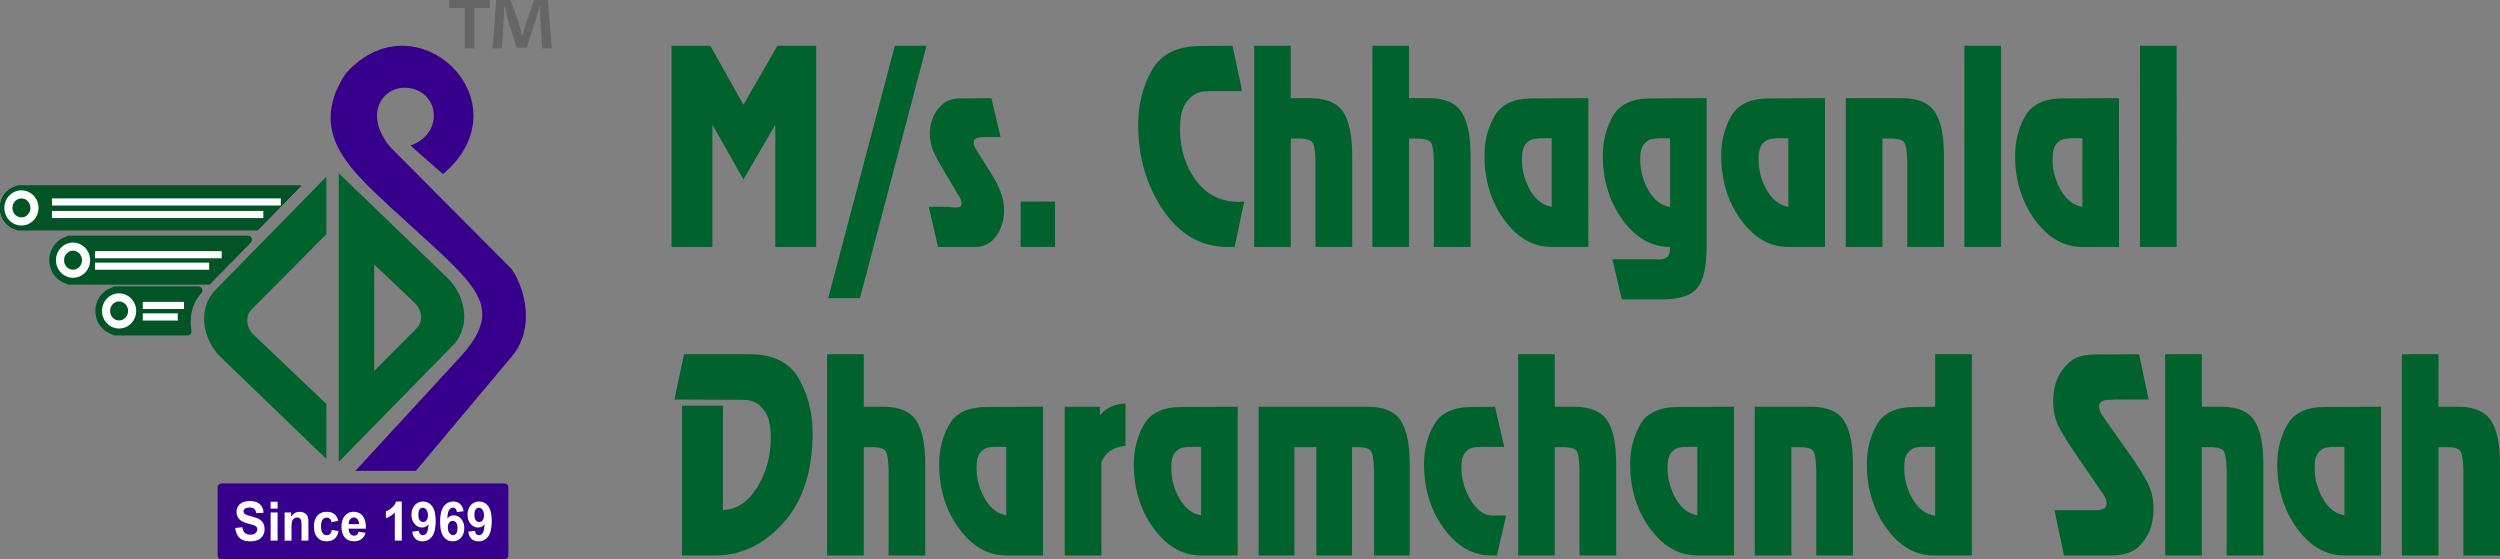
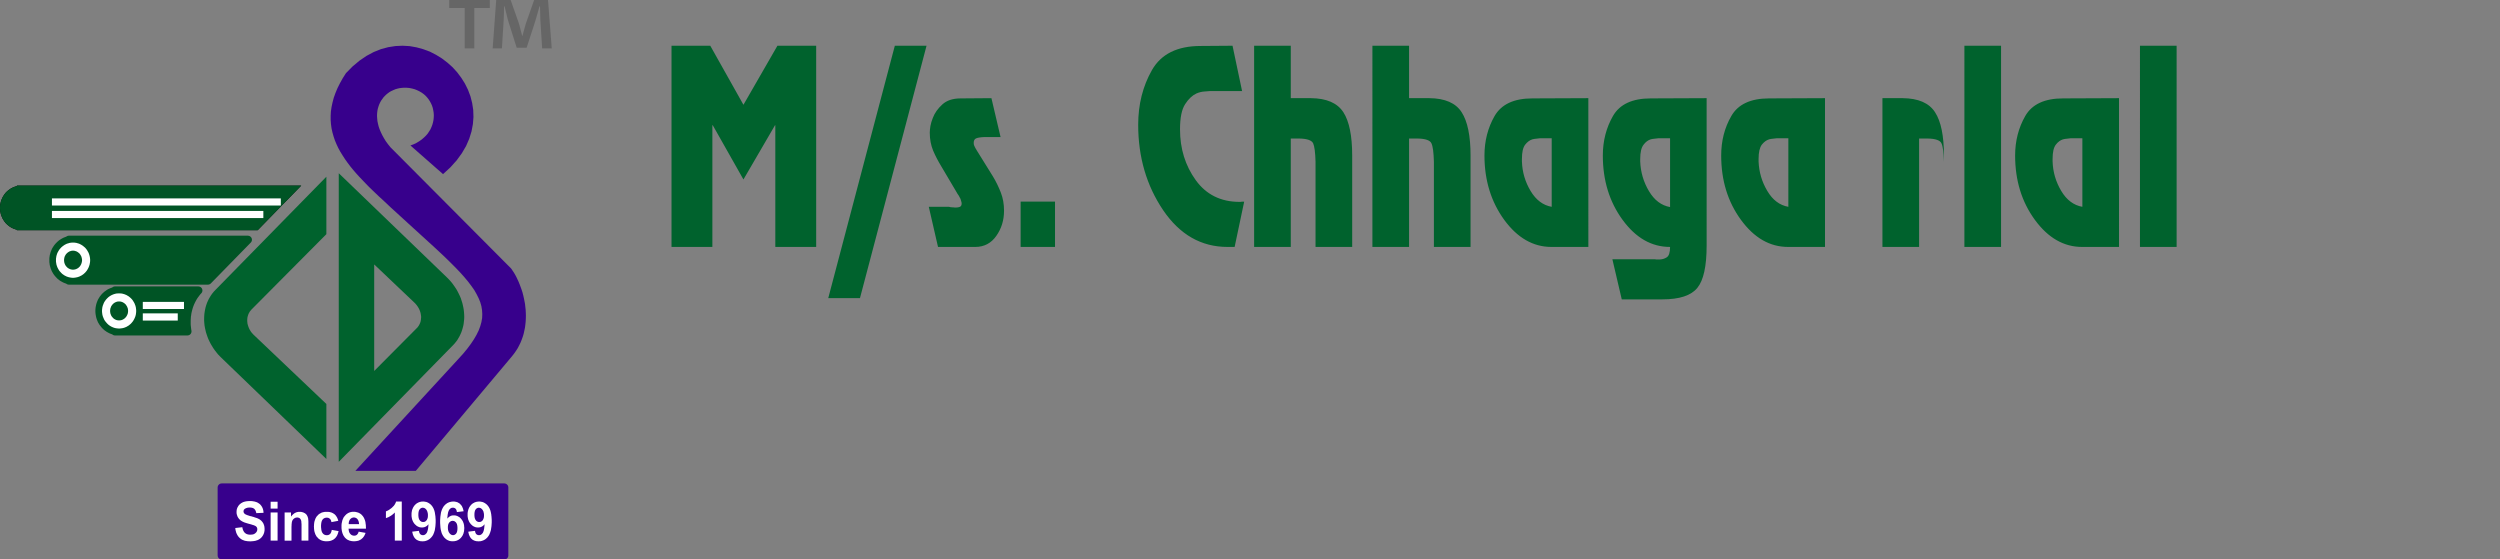
<svg xmlns="http://www.w3.org/2000/svg" version="1.1" id="Layer_1" x="0px" y="0px" width="309px" height="69.09px" viewBox="0 0 309 69.09" enable-background="new 0 0 309 69.09" xml:space="preserve">
  <rect x="0" y="0" width="309" height="69.09" fill="#808080" stroke="none" />
  <g>
-     <path fill-rule="evenodd" clip-rule="evenodd" fill="#00622D" d="M301.4,50.272h2.5c1.94,0.02,3.27,0.6,4,1.73   c0.73,1.14,1.1,2.92,1.1,5.36v11.29h-4.53v-10.47v-0.06c-0.03-1.16-0.13-1.92-0.31-2.28c-0.17-0.37-0.73-0.56-1.67-0.58h-1.09   v13.39h-4.53v-24.87h4.53V50.272z M289.77,55.232h-1.46c-0.13,0.02-0.27,0.03-0.44,0.04c-0.16,0.01-0.32,0.04-0.48,0.08   c-0.33,0.1-0.63,0.32-0.9,0.66c-0.27,0.35-0.4,0.94-0.4,1.76v0.14v0.17c0.05,1.31,0.41,2.53,1.08,3.65   c0.66,1.13,1.53,1.78,2.6,1.96V55.232z M294.3,68.652h-4.55c-2.27,0-4.21-1.12-5.84-3.35c-1.63-2.23-2.44-4.88-2.44-7.94   c0-1.81,0.41-3.44,1.25-4.89c0.83-1.45,2.39-2.17,4.67-2.17l6.91-0.03V68.652z M272.15,50.272h2.5c1.93,0.02,3.27,0.6,4,1.73   c0.73,1.14,1.1,2.92,1.1,5.36v11.29h-4.53v-10.47v-0.06c-0.04-1.16-0.14-1.92-0.31-2.28c-0.17-0.37-0.73-0.56-1.68-0.58h-1.08   v13.39h-4.53v-24.87h4.53V50.272z M265.57,49.382h-4.25c-0.06,0.02-0.13,0.03-0.21,0.03h-0.26h-0.17h-0.16   c-0.27,0.02-0.52,0.09-0.73,0.2c-0.23,0.11-0.34,0.32-0.34,0.63c0,0.28,0.07,0.54,0.19,0.77c0.13,0.24,0.27,0.45,0.43,0.66   c0.03,0.06,0.07,0.11,0.1,0.16l0.11,0.14l3.52,4.99c0.59,0.88,1.14,1.78,1.64,2.71c0.49,0.93,0.74,2.02,0.74,3.26   c0,0.3-0.02,0.62-0.06,0.96c-0.04,0.33-0.11,0.68-0.2,1.05c-0.25,0.93-0.75,1.78-1.5,2.55s-1.89,1.16-3.43,1.16h-5.88l-1.18-5.6   h4.58h0.21h0.26h0.17h0.16c0.27-0.02,0.51-0.09,0.73-0.2c0.22-0.11,0.33-0.32,0.33-0.62c0-0.29-0.06-0.54-0.18-0.77   c-0.13-0.24-0.27-0.45-0.43-0.66c-0.03-0.06-0.07-0.11-0.1-0.16l-0.11-0.14l-3.42-5.01c-0.58-0.85-1.12-1.74-1.62-2.67   c-0.49-0.94-0.74-2.02-0.74-3.25c0-0.31,0.02-0.63,0.06-0.96c0.04-0.34,0.1-0.69,0.2-1.05c0.25-0.94,0.75-1.79,1.5-2.57   c0.74-0.79,1.89-1.18,3.43-1.18l5.43-0.03L265.57,49.382z M237.58,55.232c-0.12,0.02-0.27,0.03-0.43,0.04   c-0.17,0.01-0.33,0.04-0.49,0.08c-0.33,0.1-0.63,0.32-0.89,0.67c-0.27,0.34-0.4,0.93-0.4,1.76v0.14v0.17   c0.04,1.32,0.4,2.54,1.07,3.67c0.67,1.12,1.54,1.78,2.61,1.96h0.14v-8.49H237.58z M243.72,43.782v24.87h-4.7   c-2.26,0-4.21-1.12-5.84-3.35c-1.62-2.23-2.44-4.88-2.44-7.94c0-1.81,0.42-3.44,1.25-4.89c0.84-1.45,2.39-2.17,4.67-2.17l2.53-0.03   v-6.49H243.72z M223.92,50.272c1.94,0.02,3.27,0.6,4,1.73c0.73,1.14,1.1,2.92,1.1,5.36v11.29h-4.53v-10.47v-0.06   c-0.03-1.16-0.13-1.92-0.31-2.28c-0.17-0.37-0.73-0.56-1.67-0.58h-1.09v13.39h-4.53v-18.38H223.92z M209.79,55.232h-1.46   c-0.13,0.02-0.27,0.03-0.44,0.04c-0.16,0.01-0.32,0.04-0.48,0.08c-0.33,0.1-0.63,0.32-0.9,0.66c-0.27,0.35-0.4,0.94-0.4,1.76v0.14   v0.17c0.05,1.31,0.41,2.53,1.07,3.65c0.67,1.13,1.54,1.78,2.61,1.96V55.232z M214.32,68.652h-4.55c-2.27,0-4.21-1.12-5.84-3.35   c-1.63-2.23-2.44-4.88-2.44-7.94c0-1.81,0.41-3.44,1.25-4.89c0.83-1.45,2.39-2.17,4.67-2.17l6.91-0.03V68.652z M192.17,50.272h2.5   c1.93,0.02,3.27,0.6,4,1.73c0.73,1.14,1.09,2.92,1.09,5.36v11.29h-4.53v-10.47v-0.06c-0.03-1.16-0.13-1.92-0.3-2.28   c-0.17-0.37-0.73-0.56-1.68-0.58h-1.08v13.39h-4.53v-24.87h4.53V50.272z M185.92,55.232h-3.07c-0.13,0.02-0.27,0.03-0.44,0.04   c-0.16,0.01-0.33,0.04-0.48,0.08c-0.33,0.1-0.63,0.32-0.9,0.67c-0.27,0.34-0.4,0.93-0.4,1.76c0,0.17,0.01,0.34,0.02,0.52l0.05,0.52   c0.19,1.24,0.63,2.36,1.33,3.38c0.7,1.01,1.54,1.52,2.52,1.52h1.6l-1.13,4.93h-0.73c-2.27,0-4.21-1.12-5.84-3.35   c-1.63-2.23-2.44-4.88-2.44-7.94c0-1.81,0.41-3.44,1.25-4.89c0.83-1.45,2.39-2.17,4.67-2.17l2.85-0.03L185.92,55.232z    M169.14,50.272c1.94,0.02,3.27,0.6,4,1.73c0.73,1.14,1.1,2.92,1.1,5.36v11.29h-4.41v-10.47v-0.06c-0.04-1.16-0.14-1.92-0.31-2.28   c-0.17-0.37-0.73-0.56-1.68-0.58h-0.73v13.39h-4.41v-13.39h-2.71v13.39h-4.42v-18.38H169.14z M148.45,55.232h-1.46   c-0.13,0.02-0.27,0.03-0.44,0.04c-0.17,0.01-0.33,0.04-0.48,0.08c-0.33,0.1-0.63,0.32-0.9,0.66c-0.27,0.35-0.4,0.94-0.4,1.76v0.14   v0.17c0.05,1.31,0.4,2.53,1.07,3.65c0.67,1.13,1.54,1.78,2.61,1.96V55.232z M152.98,68.652h-4.55c-2.27,0-4.22-1.12-5.84-3.35   c-1.63-2.23-2.45-4.88-2.45-7.94c0-1.81,0.42-3.44,1.25-4.89c0.84-1.45,2.4-2.17,4.68-2.17l6.91-0.03V68.652z M135.95,50.272v1.06   c0.45-0.53,0.94-0.9,1.46-1.11s1.08-0.33,1.7-0.35v5.24c-0.6,0.04-1.17,0.2-1.7,0.5c-0.54,0.29-0.96,0.79-1.28,1.5v11.54h-4.53   v-18.38H135.95z M124.38,55.232h-1.46c-0.12,0.02-0.27,0.03-0.43,0.04c-0.17,0.01-0.33,0.04-0.49,0.08   c-0.33,0.1-0.63,0.32-0.9,0.66c-0.26,0.35-0.4,0.94-0.4,1.76v0.14v0.17c0.05,1.31,0.41,2.53,1.08,3.65   c0.67,1.13,1.54,1.78,2.6,1.96V55.232z M128.91,68.652h-4.55c-2.26,0-4.21-1.12-5.84-3.35s-2.44-4.88-2.44-7.94   c0-1.81,0.42-3.44,1.25-4.89c0.83-1.45,2.39-2.17,4.67-2.17l6.91-0.03V68.652z M106.76,50.272h2.5c1.94,0.02,3.27,0.6,4,1.73   c0.73,1.14,1.1,2.92,1.1,5.36v11.29h-4.53v-10.47v-0.06c-0.03-1.16-0.14-1.92-0.31-2.28c-0.17-0.37-0.73-0.56-1.67-0.58h-1.09   v13.39h-4.53v-24.87h4.53V50.272z M84.3,68.652v-18.51h5.05v12.91c1.73-0.08,3.15-1.04,4.26-2.86c1.11-1.83,1.66-3.85,1.66-6.06   c0-1.44-0.21-2.48-0.64-3.13c-0.42-0.65-0.88-1.09-1.39-1.31c-0.33-0.14-0.65-0.22-0.95-0.25c-0.31-0.02-0.56-0.03-0.75-0.03   l-8.18-0.03l1.18-5.6h8.18c2.88,0.02,4.89,1.03,6.02,3.02c1.13,1.99,1.7,4.24,1.7,6.75c0,4.69-1.21,8.38-3.61,11.07   c-2.41,2.69-5.22,4.03-8.42,4.03H84.3z" />
-     <path fill-rule="evenodd" clip-rule="evenodd" fill="#00622D" d="M269.03,30.522h-4.53V5.652h4.53V30.522z M257.38,17.092h-1.47   c-0.12,0.02-0.27,0.04-0.43,0.05c-0.17,0.01-0.33,0.04-0.49,0.08c-0.33,0.1-0.63,0.32-0.89,0.66c-0.27,0.35-0.4,0.93-0.4,1.76v0.14   v0.17c0.04,1.31,0.4,2.53,1.07,3.65c0.67,1.12,1.54,1.77,2.61,1.96V17.092z M261.91,30.522h-4.56c-2.26,0-4.21-1.12-5.84-3.35   c-1.63-2.23-2.44-4.88-2.44-7.95c0-1.8,0.42-3.43,1.25-4.88c0.83-1.45,2.39-2.18,4.67-2.18l6.92-0.03V30.522z M247.33,30.522h-4.53   V5.652h4.53V30.522z M235.17,12.132c1.94,0.02,3.27,0.6,4,1.74c0.74,1.13,1.1,2.92,1.1,5.35v11.3h-4.53v-10.47v-0.06   c-0.03-1.16-0.13-1.92-0.31-2.29c-0.17-0.36-0.73-0.56-1.67-0.58h-1.09v13.4h-4.53v-18.39H235.17z M221.04,17.092h-1.46   c-0.13,0.02-0.27,0.04-0.44,0.05c-0.16,0.01-0.32,0.04-0.48,0.08c-0.33,0.1-0.63,0.32-0.9,0.66c-0.26,0.35-0.4,0.93-0.4,1.76v0.14   v0.17c0.05,1.31,0.41,2.53,1.08,3.65c0.66,1.12,1.53,1.77,2.6,1.96V17.092z M225.57,30.522h-4.55c-2.27,0-4.21-1.12-5.84-3.35   c-1.63-2.23-2.44-4.88-2.44-7.95c0-1.8,0.41-3.43,1.25-4.88c0.83-1.45,2.39-2.18,4.67-2.18l6.91-0.03V30.522z M204.95,17.092   c-0.12,0.02-0.27,0.04-0.43,0.05c-0.17,0.01-0.33,0.04-0.49,0.08c-0.33,0.1-0.63,0.32-0.89,0.67c-0.27,0.34-0.41,0.93-0.41,1.76   v0.14v0.17c0.05,1.31,0.41,2.54,1.08,3.66c0.67,1.13,1.54,1.78,2.61,1.97v-8.5H204.95z M210.94,30.362c0,2.54-0.38,4.28-1.15,5.22   c-0.77,0.95-2.21,1.42-4.32,1.42h-5.02l-1.16-4.96h5.1h0.16c0.06,0,0.12,0.01,0.17,0.03h0.18h0.19c0.33,0,0.64-0.09,0.91-0.26   c0.28-0.17,0.42-0.6,0.42-1.29c-2.29,0-4.24-1.12-5.87-3.35c-1.63-2.23-2.44-4.88-2.44-7.95c0-1.8,0.42-3.43,1.25-4.88   c0.83-1.45,2.39-2.18,4.67-2.18l6.91-0.03V30.362z M191.79,17.092h-1.47c-0.12,0.02-0.27,0.04-0.43,0.05   c-0.17,0.01-0.33,0.04-0.49,0.08c-0.33,0.1-0.62,0.32-0.89,0.66c-0.27,0.35-0.4,0.93-0.4,1.76v0.14v0.17   c0.04,1.31,0.4,2.53,1.07,3.65c0.67,1.12,1.54,1.77,2.61,1.96V17.092z M196.32,30.522h-4.56c-2.26,0-4.21-1.12-5.84-3.35   c-1.62-2.23-2.44-4.88-2.44-7.95c0-1.8,0.42-3.43,1.25-4.88c0.84-1.45,2.39-2.18,4.67-2.18l6.92-0.03V30.522z M174.16,12.132h2.5   c1.94,0.02,3.27,0.6,4,1.74c0.73,1.13,1.1,2.92,1.1,5.35v11.3h-4.53v-10.47v-0.06c-0.03-1.16-0.13-1.92-0.31-2.29   c-0.17-0.36-0.73-0.56-1.67-0.58h-1.09v13.4h-4.53V5.652h4.53V12.132z M159.54,12.132h2.5c1.93,0.02,3.26,0.6,4,1.74   c0.73,1.13,1.09,2.92,1.09,5.35v11.3h-4.53v-10.47v-0.06c-0.03-1.16-0.13-1.92-0.3-2.29c-0.18-0.36-0.74-0.56-1.68-0.58h-1.08v13.4   h-4.53V5.652h4.53V12.132z M152.6,30.522h-0.87c-3.26,0-5.91-1.52-7.97-4.55c-2.05-3.04-3.08-6.55-3.08-10.55   c0-2.52,0.57-4.77,1.7-6.76c1.14-1.99,3.14-2.98,6.02-2.98l3.94-0.03l1.18,5.6h-3.94l-0.74,0.06c-0.31,0.02-0.63,0.1-0.96,0.24   c-0.5,0.23-0.97,0.66-1.39,1.31c-0.43,0.65-0.64,1.69-0.64,3.13c0,2.39,0.65,4.48,1.94,6.27s3.1,2.69,5.42,2.69h0.14   c0.05,0,0.1-0.01,0.15-0.03h0.14h0.14L152.6,30.522z M130.4,30.522h-4.25v-5.6h4.25V30.522z M123.67,16.942h-2.02   c-0.49,0.02-0.83,0.08-1.02,0.17s-0.28,0.28-0.28,0.56c0,0.12,0.02,0.24,0.07,0.35c0.05,0.11,0.1,0.22,0.16,0.32l0.09,0.14   c0.02,0.03,0.04,0.06,0.06,0.11l2,3.22c0.38,0.63,0.7,1.29,0.97,1.98s0.4,1.44,0.4,2.25c0,1.18-0.32,2.22-0.96,3.12   c-0.63,0.9-1.5,1.36-2.6,1.36h-4.6l-1.14-4.96h2.5c0.05,0.02,0.11,0.03,0.17,0.04c0.06,0.01,0.13,0.02,0.19,0.02s0.12,0,0.19,0.01   c0.06,0.01,0.12,0.02,0.19,0.02h0.05h0.06c0.19,0,0.36-0.03,0.5-0.09c0.14-0.07,0.21-0.2,0.21-0.4c0-0.08-0.01-0.17-0.05-0.27   l-0.09-0.31l-0.11-0.2l-0.1-0.19c-0.07-0.09-0.12-0.17-0.17-0.25l-0.12-0.21l-1.91-3.23c-0.37-0.61-0.7-1.24-0.98-1.9   c-0.27-0.66-0.41-1.39-0.41-2.21c0-0.22,0.03-0.49,0.08-0.82c0.06-0.32,0.16-0.66,0.3-1c0.23-0.61,0.62-1.16,1.17-1.66   c0.54-0.5,1.3-0.75,2.27-0.75l3.8-0.03L123.67,16.942z M106.29,36.853h-3.92l8.23-31.2h3.92L106.29,36.853z M100.88,30.522h-5.05   v-15.04h-0.04l-3.9,6.7l-3.79-6.7h-0.05v15.04H83V5.652h4.79l4.1,7.3l4.2-7.3h4.79V30.522z" />
+     <path fill-rule="evenodd" clip-rule="evenodd" fill="#00622D" d="M269.03,30.522h-4.53V5.652h4.53V30.522z M257.38,17.092h-1.47   c-0.12,0.02-0.27,0.04-0.43,0.05c-0.17,0.01-0.33,0.04-0.49,0.08c-0.33,0.1-0.63,0.32-0.89,0.66c-0.27,0.35-0.4,0.93-0.4,1.76v0.14   v0.17c0.04,1.31,0.4,2.53,1.07,3.65c0.67,1.12,1.54,1.77,2.61,1.96V17.092z M261.91,30.522h-4.56c-2.26,0-4.21-1.12-5.84-3.35   c-1.63-2.23-2.44-4.88-2.44-7.95c0-1.8,0.42-3.43,1.25-4.88c0.83-1.45,2.39-2.18,4.67-2.18l6.92-0.03V30.522z M247.33,30.522h-4.53   V5.652h4.53V30.522z M235.17,12.132c1.94,0.02,3.27,0.6,4,1.74c0.74,1.13,1.1,2.92,1.1,5.35v11.3v-10.47v-0.06   c-0.03-1.16-0.13-1.92-0.31-2.29c-0.17-0.36-0.73-0.56-1.67-0.58h-1.09v13.4h-4.53v-18.39H235.17z M221.04,17.092h-1.46   c-0.13,0.02-0.27,0.04-0.44,0.05c-0.16,0.01-0.32,0.04-0.48,0.08c-0.33,0.1-0.63,0.32-0.9,0.66c-0.26,0.35-0.4,0.93-0.4,1.76v0.14   v0.17c0.05,1.31,0.41,2.53,1.08,3.65c0.66,1.12,1.53,1.77,2.6,1.96V17.092z M225.57,30.522h-4.55c-2.27,0-4.21-1.12-5.84-3.35   c-1.63-2.23-2.44-4.88-2.44-7.95c0-1.8,0.41-3.43,1.25-4.88c0.83-1.45,2.39-2.18,4.67-2.18l6.91-0.03V30.522z M204.95,17.092   c-0.12,0.02-0.27,0.04-0.43,0.05c-0.17,0.01-0.33,0.04-0.49,0.08c-0.33,0.1-0.63,0.32-0.89,0.67c-0.27,0.34-0.41,0.93-0.41,1.76   v0.14v0.17c0.05,1.31,0.41,2.54,1.08,3.66c0.67,1.13,1.54,1.78,2.61,1.97v-8.5H204.95z M210.94,30.362c0,2.54-0.38,4.28-1.15,5.22   c-0.77,0.95-2.21,1.42-4.32,1.42h-5.02l-1.16-4.96h5.1h0.16c0.06,0,0.12,0.01,0.17,0.03h0.18h0.19c0.33,0,0.64-0.09,0.91-0.26   c0.28-0.17,0.42-0.6,0.42-1.29c-2.29,0-4.24-1.12-5.87-3.35c-1.63-2.23-2.44-4.88-2.44-7.95c0-1.8,0.42-3.43,1.25-4.88   c0.83-1.45,2.39-2.18,4.67-2.18l6.91-0.03V30.362z M191.79,17.092h-1.47c-0.12,0.02-0.27,0.04-0.43,0.05   c-0.17,0.01-0.33,0.04-0.49,0.08c-0.33,0.1-0.62,0.32-0.89,0.66c-0.27,0.35-0.4,0.93-0.4,1.76v0.14v0.17   c0.04,1.31,0.4,2.53,1.07,3.65c0.67,1.12,1.54,1.77,2.61,1.96V17.092z M196.32,30.522h-4.56c-2.26,0-4.21-1.12-5.84-3.35   c-1.62-2.23-2.44-4.88-2.44-7.95c0-1.8,0.42-3.43,1.25-4.88c0.84-1.45,2.39-2.18,4.67-2.18l6.92-0.03V30.522z M174.16,12.132h2.5   c1.94,0.02,3.27,0.6,4,1.74c0.73,1.13,1.1,2.92,1.1,5.35v11.3h-4.53v-10.47v-0.06c-0.03-1.16-0.13-1.92-0.31-2.29   c-0.17-0.36-0.73-0.56-1.67-0.58h-1.09v13.4h-4.53V5.652h4.53V12.132z M159.54,12.132h2.5c1.93,0.02,3.26,0.6,4,1.74   c0.73,1.13,1.09,2.92,1.09,5.35v11.3h-4.53v-10.47v-0.06c-0.03-1.16-0.13-1.92-0.3-2.29c-0.18-0.36-0.74-0.56-1.68-0.58h-1.08v13.4   h-4.53V5.652h4.53V12.132z M152.6,30.522h-0.87c-3.26,0-5.91-1.52-7.97-4.55c-2.05-3.04-3.08-6.55-3.08-10.55   c0-2.52,0.57-4.77,1.7-6.76c1.14-1.99,3.14-2.98,6.02-2.98l3.94-0.03l1.18,5.6h-3.94l-0.74,0.06c-0.31,0.02-0.63,0.1-0.96,0.24   c-0.5,0.23-0.97,0.66-1.39,1.31c-0.43,0.65-0.64,1.69-0.64,3.13c0,2.39,0.65,4.48,1.94,6.27s3.1,2.69,5.42,2.69h0.14   c0.05,0,0.1-0.01,0.15-0.03h0.14h0.14L152.6,30.522z M130.4,30.522h-4.25v-5.6h4.25V30.522z M123.67,16.942h-2.02   c-0.49,0.02-0.83,0.08-1.02,0.17s-0.28,0.28-0.28,0.56c0,0.12,0.02,0.24,0.07,0.35c0.05,0.11,0.1,0.22,0.16,0.32l0.09,0.14   c0.02,0.03,0.04,0.06,0.06,0.11l2,3.22c0.38,0.63,0.7,1.29,0.97,1.98s0.4,1.44,0.4,2.25c0,1.18-0.32,2.22-0.96,3.12   c-0.63,0.9-1.5,1.36-2.6,1.36h-4.6l-1.14-4.96h2.5c0.05,0.02,0.11,0.03,0.17,0.04c0.06,0.01,0.13,0.02,0.19,0.02s0.12,0,0.19,0.01   c0.06,0.01,0.12,0.02,0.19,0.02h0.05h0.06c0.19,0,0.36-0.03,0.5-0.09c0.14-0.07,0.21-0.2,0.21-0.4c0-0.08-0.01-0.17-0.05-0.27   l-0.09-0.31l-0.11-0.2l-0.1-0.19c-0.07-0.09-0.12-0.17-0.17-0.25l-0.12-0.21l-1.91-3.23c-0.37-0.61-0.7-1.24-0.98-1.9   c-0.27-0.66-0.41-1.39-0.41-2.21c0-0.22,0.03-0.49,0.08-0.82c0.06-0.32,0.16-0.66,0.3-1c0.23-0.61,0.62-1.16,1.17-1.66   c0.54-0.5,1.3-0.75,2.27-0.75l3.8-0.03L123.67,16.942z M106.29,36.853h-3.92l8.23-31.2h3.92L106.29,36.853z M100.88,30.522h-5.05   v-15.04h-0.04l-3.9,6.7l-3.79-6.7h-0.05v15.04H83V5.652h4.79l4.1,7.3l4.2-7.3h4.79V30.522z" />
  </g>
  <g>
    <rect x="27.4" y="60.252" fill-rule="evenodd" clip-rule="evenodd" fill="#000001" width="34.93" height="8.4" />
    <rect x="27.4" y="60.252" fill-rule="evenodd" clip-rule="evenodd" fill="#37008C" stroke="#37008C" stroke-linecap="round" stroke-linejoin="round" stroke-miterlimit="10" width="34.93" height="8.4" />
    <polygon fill-rule="evenodd" clip-rule="evenodd" fill="#37008C" points="50.73,17.982 51.12,17.833 51.48,17.662 51.81,17.462    52.11,17.252 52.38,17.022 52.63,16.782 52.85,16.532 53.03,16.262 53.2,15.992 53.33,15.702 53.44,15.412 53.52,15.123    53.58,14.822 53.61,14.522 53.62,14.222 53.6,13.922 53.55,13.632 53.49,13.342 53.4,13.063 53.28,12.792 53.14,12.532    52.98,12.282 52.8,12.052 52.6,11.833 52.37,11.632 52.12,11.452 51.85,11.292 51.56,11.152 51.26,11.032 50.93,10.942    50.58,10.873 50.21,10.842 49.94,10.842 49.67,10.862 49.4,10.893 49.14,10.952 48.89,11.022 48.65,11.123 48.41,11.232    48.18,11.353 47.97,11.502 47.77,11.662 47.58,11.842 47.4,12.032 47.25,12.242 47.1,12.452 46.97,12.692 46.86,12.932    46.77,13.192 46.69,13.462 46.64,13.742 46.61,14.032 46.6,14.342 46.62,14.643 46.65,14.972 46.72,15.302 46.8,15.632    46.92,15.982 47.07,16.333 47.24,16.692 47.44,17.052 47.67,17.432 47.94,17.802 48.24,18.182 63.18,33.192 63.34,33.432    63.51,33.682 63.67,33.952 63.82,34.232 63.96,34.532 64.1,34.833 64.23,35.152 64.35,35.472 64.47,35.802 64.58,36.143    64.67,36.492 64.75,36.842 64.82,37.192 64.89,37.552 64.93,37.922 64.97,38.292 64.99,38.662 65,39.032 64.99,39.412    64.97,39.782 64.93,40.162 64.88,40.532 64.8,40.902 64.72,41.272 64.61,41.632 64.48,41.992 64.34,42.342 64.17,42.692    63.99,43.032 63.78,43.362 63.55,43.692 63.3,44.012 51.39,58.202 43.92,58.202 56.68,44.342 57.25,43.712 57.76,43.092    58.2,42.502 58.58,41.932 58.9,41.382 59.16,40.853 59.36,40.322 59.5,39.822 59.59,39.322 59.61,38.822 59.58,38.333 59.5,37.842    59.36,37.353 59.16,36.862 58.91,36.362 58.62,35.853 58.26,35.342 57.86,34.813 57.4,34.262 56.9,33.702 56.35,33.123    55.75,32.522 55.11,31.893 54.41,31.232 53.68,30.552 52.89,29.833 52.07,29.083 51.2,28.292 50.29,27.462 49.34,26.592    48.34,25.682 47.31,24.712 46.87,24.313 46.44,23.902 46.01,23.492 45.59,23.083 45.18,22.662 44.78,22.242 44.38,21.822    44,21.402 43.63,20.972 43.28,20.542 42.95,20.103 42.63,19.652 42.34,19.202 42.06,18.752 41.81,18.292 41.59,17.822    41.39,17.342 41.23,16.862 41.09,16.373 40.98,15.873 40.91,15.362 40.87,14.842 40.87,14.313 40.9,13.772 40.98,13.222    41.1,12.662 41.25,12.092 41.46,11.502 41.71,10.902 42.01,10.302 42.36,9.672 42.76,9.042 43.59,8.202 44.44,7.492 45.31,6.902    46.19,6.432 47.09,6.072 47.98,5.833 48.88,5.692 49.76,5.652 50.64,5.702 51.49,5.853 52.32,6.083 53.13,6.382 53.89,6.772    54.62,7.222 55.3,7.742 55.94,8.313 56.51,8.942 57.02,9.623 57.47,10.342 57.85,11.112 58.15,11.912 58.36,12.742 58.49,13.583    58.52,14.462 58.45,15.342 58.28,16.242 58,17.143 57.61,18.042 57.09,18.932 56.45,19.813 55.67,20.682 54.76,21.522  " />
    <path fill-rule="evenodd" clip-rule="evenodd" fill="#00622D" d="M46.25,45.853v-13.17l4.98,4.73l0.09,0.09l0.08,0.09l0.08,0.1   l0.07,0.09l0.07,0.1l0.06,0.09l0.06,0.11l0.06,0.1l0.04,0.1l0.05,0.11l0.03,0.1l0.04,0.11l0.02,0.1l0.03,0.11l0.01,0.11l0.02,0.11   l0.01,0.1v0.11l-0.01,0.1l-0.01,0.11l-0.01,0.1l-0.02,0.1l-0.02,0.11l-0.03,0.09l-0.04,0.1l-0.04,0.09l-0.05,0.1l-0.05,0.09   l-0.06,0.09l-0.06,0.08l-0.06,0.08l-0.08,0.08L46.25,45.853z M41.87,57.083l14.1-14.39l0.19-0.2l0.18-0.22l0.17-0.22l0.14-0.24   l0.14-0.24l0.12-0.25l0.11-0.25l0.09-0.26l0.08-0.27l0.07-0.27l0.05-0.27l0.03-0.28l0.03-0.28l0.01-0.28l-0.01-0.29l-0.02-0.28   l-0.03-0.29l-0.05-0.29l-0.06-0.28l-0.07-0.29l-0.09-0.28l-0.09-0.29l-0.12-0.28l-0.13-0.27l-0.14-0.28l-0.15-0.27l-0.17-0.26   l-0.18-0.26l-0.19-0.26l-0.21-0.25l-0.22-0.24l-0.23-0.23l-13.35-12.86v2.23v2.23v2.23v2.23v2.22v2.24v2.23v2.22v2.23v2.23v2.23   v2.23v2.23v2.23v2.23V57.083z M26.64,35.822l13.7-13.98v7.1l-9.25,9.31l-0.08,0.09l-0.06,0.08l-0.07,0.08l-0.05,0.09l-0.05,0.09   l-0.05,0.09l-0.04,0.1l-0.03,0.09l-0.03,0.1l-0.03,0.1l-0.02,0.1l-0.01,0.11l-0.01,0.1v0.11v0.1l0.01,0.11l0.01,0.11l0.01,0.1   l0.03,0.11l0.03,0.11l0.03,0.1l0.04,0.11l0.04,0.1l0.05,0.11l0.05,0.1l0.06,0.1l0.06,0.1l0.07,0.1l0.07,0.09l0.08,0.09l0.08,0.09   l0.09,0.09l8.97,8.53v6.8l-12.95-12.48l-0.24-0.24l-0.22-0.23l-0.2-0.25l-0.2-0.26l-0.18-0.26l-0.16-0.26l-0.16-0.27l-0.14-0.28   l-0.13-0.27l-0.11-0.28l-0.1-0.29l-0.09-0.28l-0.07-0.29l-0.06-0.28l-0.05-0.29l-0.03-0.29l-0.02-0.28v-0.29l0.01-0.28l0.02-0.28   l0.04-0.28l0.05-0.27l0.06-0.27l0.08-0.27l0.09-0.26l0.11-0.25l0.12-0.25l0.14-0.24l0.15-0.24l0.16-0.22l0.18-0.22L26.64,35.822z" />
    <polygon fill-rule="evenodd" clip-rule="evenodd" fill="#000001" points="2.09,28.393 1.98,28.362 1.87,28.333 1.76,28.292    1.66,28.252 1.55,28.202 1.45,28.152 1.36,28.103 1.26,28.042 1.17,27.982 1.08,27.912 0.99,27.842 0.91,27.772 0.82,27.692    0.74,27.612 0.67,27.532 0.6,27.442 0.53,27.353 0.47,27.252 0.4,27.162 0.35,27.063 0.29,26.962 0.25,26.853 0.2,26.742    0.16,26.632 0.12,26.522 0.09,26.412 0.07,26.302 0.04,26.182 0.02,26.063 0.01,25.942 0,25.822 0,25.692 0,25.572 0.01,25.452    0.02,25.333 0.04,25.212 0.07,25.092 0.09,24.982 0.12,24.873 0.16,24.762 0.2,24.652 0.25,24.542 0.29,24.442 0.35,24.333    0.4,24.232 0.47,24.143 0.53,24.042 0.6,23.952 0.67,23.862 0.74,23.782 0.82,23.702 0.91,23.623 0.99,23.552 1.08,23.482    1.17,23.422 1.26,23.353 1.36,23.292 1.45,23.242 1.55,23.192 1.66,23.143 1.76,23.103 1.87,23.063 1.98,23.032 2.09,23.002    2.09,22.942 37.23,22.942 31.85,28.452 2.09,28.452  " />
    <polygon fill-rule="evenodd" clip-rule="evenodd" fill="#005425" points="2.09,28.393 1.98,28.362 1.87,28.333 1.76,28.292    1.66,28.252 1.55,28.202 1.45,28.152 1.36,28.103 1.26,28.042 1.17,27.982 1.08,27.912 0.99,27.842 0.91,27.772 0.82,27.692    0.74,27.612 0.67,27.532 0.6,27.442 0.53,27.353 0.47,27.252 0.4,27.162 0.35,27.063 0.29,26.962 0.25,26.853 0.2,26.742    0.16,26.632 0.12,26.522 0.09,26.412 0.07,26.302 0.04,26.182 0.02,26.063 0.01,25.942 0,25.822 0,25.692 0,25.572 0.01,25.452    0.02,25.333 0.04,25.212 0.07,25.092 0.09,24.982 0.12,24.873 0.16,24.762 0.2,24.652 0.25,24.542 0.29,24.442 0.35,24.333    0.4,24.232 0.47,24.143 0.53,24.042 0.6,23.952 0.67,23.862 0.74,23.782 0.82,23.702 0.91,23.623 0.99,23.552 1.08,23.482    1.17,23.422 1.26,23.353 1.36,23.292 1.45,23.242 1.55,23.192 1.66,23.143 1.76,23.103 1.87,23.063 1.98,23.032 2.09,23.002    2.09,22.942 37.23,22.942 31.85,28.452 2.09,28.452  " />
    <path fill-rule="evenodd" clip-rule="evenodd" fill="#FFFFFF" d="M6.42,26.072h26.13v0.88H6.42V26.072z M6.42,24.522h28.29v0.88   H6.42V24.522z" />
    <polygon fill-rule="evenodd" clip-rule="evenodd" fill="#000001" points="8.51,34.623 8.41,34.603 8.31,34.572 8.21,34.542    8.12,34.502 8.02,34.462 7.93,34.412 7.84,34.362 7.75,34.313 7.66,34.252 7.58,34.192 7.5,34.123 7.42,34.063 7.35,33.982    7.28,33.912 7.21,33.833 7.14,33.752 7.08,33.672 7.02,33.592 6.97,33.502 6.91,33.402 6.86,33.313 6.82,33.222 6.78,33.123    6.74,33.022 6.71,32.922 6.68,32.813 6.65,32.712 6.63,32.603 6.62,32.492 6.6,32.382 6.6,32.272 6.6,32.162 6.6,32.042    6.6,31.932 6.62,31.822 6.63,31.712 6.65,31.603 6.68,31.502 6.71,31.393 6.74,31.292 6.78,31.192 6.82,31.103 6.86,31.002    6.91,30.902 6.97,30.822 7.02,30.732 7.08,30.643 7.14,30.563 7.21,30.482 7.28,30.402 7.35,30.333 7.42,30.262 7.5,30.192    7.58,30.123 7.66,30.063 7.75,30.012 7.84,29.952 7.93,29.902 8.02,29.853 8.12,29.813 8.21,29.772 8.31,29.742 8.41,29.712    8.51,29.682 8.51,29.632 30.64,29.632 25.7,34.682 8.51,34.682  " />
    <polygon fill-rule="evenodd" clip-rule="evenodd" fill="#005425" stroke="#005425" stroke-linecap="round" stroke-linejoin="round" stroke-miterlimit="10" points="   8.51,34.623 8.41,34.603 8.31,34.572 8.21,34.542 8.12,34.502 8.02,34.462 7.93,34.412 7.84,34.362 7.75,34.313 7.66,34.252    7.58,34.192 7.5,34.123 7.42,34.063 7.35,33.982 7.28,33.912 7.21,33.833 7.14,33.752 7.08,33.672 7.02,33.592 6.97,33.502    6.91,33.402 6.86,33.313 6.82,33.222 6.78,33.123 6.74,33.022 6.71,32.922 6.68,32.813 6.65,32.712 6.63,32.603 6.62,32.492    6.6,32.382 6.6,32.272 6.6,32.162 6.6,32.042 6.6,31.932 6.62,31.822 6.63,31.712 6.65,31.603 6.68,31.502 6.71,31.393    6.74,31.292 6.78,31.192 6.82,31.103 6.86,31.002 6.91,30.902 6.97,30.822 7.02,30.732 7.08,30.643 7.14,30.563 7.21,30.482    7.28,30.402 7.35,30.333 7.42,30.262 7.5,30.192 7.58,30.123 7.66,30.063 7.75,30.012 7.84,29.952 7.93,29.902 8.02,29.853    8.12,29.813 8.21,29.772 8.31,29.742 8.41,29.712 8.51,29.682 8.51,29.632 30.64,29.632 25.7,34.682 8.51,34.682  " />
-     <path fill-rule="evenodd" clip-rule="evenodd" fill="#FFFFFF" d="M11.74,32.462h14.11v0.88H11.74V32.462z M11.74,31.042H27.4v0.88   H11.74V31.042z" />
    <polygon fill-rule="evenodd" clip-rule="evenodd" fill="#005425" points="9.03,30.482 9.11,30.482 9.19,30.492 9.27,30.502    9.35,30.512 9.43,30.542 9.51,30.563 9.58,30.583 9.65,30.612 9.72,30.652 9.79,30.682 9.86,30.732 9.93,30.772 9.99,30.822    10.05,30.873 10.11,30.922 10.17,30.972 10.22,31.032 10.27,31.092 10.32,31.162 10.36,31.222 10.4,31.292 10.44,31.362    10.48,31.432 10.51,31.502 10.54,31.583 10.56,31.662 10.59,31.742 10.6,31.822 10.62,31.902 10.63,31.992 10.64,32.072    10.64,32.162 10.64,32.242 10.63,32.333 10.62,32.412 10.6,32.492 10.59,32.583 10.56,32.652 10.54,32.732 10.51,32.802    10.48,32.882 10.44,32.952 10.4,33.032 10.36,33.092 10.32,33.162 10.27,33.222 10.22,33.282 10.17,33.342 10.11,33.393    10.05,33.452 9.99,33.502 9.93,33.542 9.86,33.592 9.79,33.632 9.72,33.662 9.65,33.702 9.58,33.732 9.51,33.752 9.43,33.782    9.35,33.792 9.27,33.813 9.19,33.822 9.11,33.833 9.03,33.833 8.94,33.833 8.86,33.822 8.78,33.813 8.7,33.792 8.62,33.782    8.55,33.752 8.47,33.732 8.4,33.702 8.33,33.662 8.26,33.632 8.19,33.592 8.13,33.542 8.06,33.502 8,33.452 7.94,33.393    7.89,33.342 7.84,33.282 7.78,33.222 7.73,33.162 7.69,33.092 7.65,33.032 7.61,32.952 7.57,32.882 7.54,32.802 7.51,32.732    7.49,32.652 7.46,32.583 7.45,32.492 7.44,32.412 7.42,32.333 7.42,32.242 7.42,32.162 7.42,32.072 7.42,31.992 7.44,31.902    7.45,31.822 7.46,31.742 7.49,31.662 7.51,31.583 7.54,31.502 7.57,31.432 7.61,31.362 7.65,31.292 7.69,31.222 7.73,31.162    7.78,31.092 7.84,31.032 7.89,30.972 7.94,30.922 8,30.873 8.06,30.822 8.13,30.772 8.19,30.732 8.26,30.682 8.33,30.652    8.4,30.612 8.47,30.583 8.55,30.563 8.62,30.542 8.7,30.512 8.78,30.502 8.86,30.492 8.94,30.482  " />
    <polygon fill-rule="evenodd" clip-rule="evenodd" fill="none" stroke="#FFFFFF" stroke-linecap="round" stroke-linejoin="round" stroke-miterlimit="10" points="   9.03,30.482 9.11,30.482 9.19,30.492 9.27,30.502 9.35,30.512 9.43,30.542 9.51,30.563 9.58,30.583 9.65,30.612 9.72,30.652    9.79,30.682 9.86,30.732 9.93,30.772 9.99,30.822 10.05,30.873 10.11,30.922 10.17,30.972 10.22,31.032 10.27,31.092 10.32,31.162    10.36,31.222 10.4,31.292 10.44,31.362 10.48,31.432 10.51,31.502 10.54,31.583 10.56,31.662 10.59,31.742 10.6,31.822    10.62,31.902 10.63,31.992 10.64,32.072 10.64,32.162 10.64,32.242 10.63,32.333 10.62,32.412 10.6,32.492 10.59,32.583    10.56,32.652 10.54,32.732 10.51,32.802 10.48,32.882 10.44,32.952 10.4,33.032 10.36,33.092 10.32,33.162 10.27,33.222    10.22,33.282 10.17,33.342 10.11,33.393 10.05,33.452 9.99,33.502 9.93,33.542 9.86,33.592 9.79,33.632 9.72,33.662 9.65,33.702    9.58,33.732 9.51,33.752 9.43,33.782 9.35,33.792 9.27,33.813 9.19,33.822 9.11,33.833 9.03,33.833 8.94,33.833 8.86,33.822    8.78,33.813 8.7,33.792 8.62,33.782 8.55,33.752 8.47,33.732 8.4,33.702 8.33,33.662 8.26,33.632 8.19,33.592 8.13,33.542    8.06,33.502 8,33.452 7.94,33.393 7.89,33.342 7.84,33.282 7.78,33.222 7.73,33.162 7.69,33.092 7.65,33.032 7.61,32.952    7.57,32.882 7.54,32.802 7.51,32.732 7.49,32.652 7.46,32.583 7.45,32.492 7.44,32.412 7.42,32.333 7.42,32.242 7.42,32.162    7.42,32.072 7.42,31.992 7.44,31.902 7.45,31.822 7.46,31.742 7.49,31.662 7.51,31.583 7.54,31.502 7.57,31.432 7.61,31.362    7.65,31.292 7.69,31.222 7.73,31.162 7.78,31.092 7.84,31.032 7.89,30.972 7.94,30.922 8,30.873 8.06,30.822 8.13,30.772    8.19,30.732 8.26,30.682 8.33,30.652 8.4,30.612 8.47,30.583 8.55,30.563 8.62,30.542 8.7,30.512 8.78,30.502 8.86,30.492    8.94,30.482  " />
    <polygon fill-rule="evenodd" clip-rule="evenodd" fill="#000001" points="14.21,40.902 14.1,40.873 14,40.842 13.91,40.813    13.81,40.772 13.71,40.732 13.62,40.682 13.53,40.632 13.44,40.583 13.36,40.522 13.27,40.462 13.19,40.402 13.12,40.333    13.04,40.262 12.97,40.182 12.9,40.112 12.84,40.022 12.77,39.942 12.71,39.862 12.66,39.772 12.6,39.682 12.55,39.592    12.51,39.492 12.47,39.393 12.43,39.292 12.4,39.192 12.37,39.092 12.35,38.982 12.33,38.873 12.31,38.762 12.3,38.652    12.29,38.542 12.29,38.432 12.29,38.313 12.3,38.202 12.31,38.092 12.33,37.982 12.35,37.882 12.37,37.772 12.4,37.672    12.43,37.572 12.47,37.472 12.51,37.373 12.55,37.272 12.6,37.182 12.66,37.092 12.71,37.002 12.77,36.912 12.84,36.833    12.9,36.752 12.97,36.672 13.04,36.603 13.12,36.532 13.19,36.462 13.27,36.402 13.36,36.342 13.44,36.282 13.53,36.222    13.62,36.172 13.71,36.132 13.81,36.092 13.91,36.052 14,36.022 14.1,35.992 14.21,35.962 14.21,35.902 24.52,35.902 24.4,36.032    24.29,36.162 24.19,36.302 24.09,36.432 23.99,36.572 23.9,36.712 23.82,36.853 23.74,37.002 23.66,37.152 23.59,37.302    23.52,37.452 23.46,37.612 23.4,37.762 23.35,37.922 23.3,38.083 23.26,38.242 23.22,38.402 23.18,38.572 23.15,38.732    23.13,38.902 23.1,39.072 23.09,39.232 23.08,39.412 23.07,39.572 23.07,39.752 23.07,39.922 23.07,40.092 23.08,40.262    23.1,40.432 23.12,40.612 23.14,40.782 23.17,40.962 14.21,40.962  " />
    <polygon fill-rule="evenodd" clip-rule="evenodd" fill="#005425" stroke="#005425" stroke-linecap="round" stroke-linejoin="round" stroke-miterlimit="10" points="   14.21,40.902 14.1,40.873 14,40.842 13.91,40.813 13.81,40.772 13.71,40.732 13.62,40.682 13.53,40.632 13.44,40.583 13.36,40.522    13.27,40.462 13.19,40.402 13.12,40.333 13.04,40.262 12.97,40.182 12.9,40.112 12.84,40.022 12.77,39.942 12.71,39.862    12.66,39.772 12.6,39.682 12.55,39.592 12.51,39.492 12.47,39.393 12.43,39.292 12.4,39.192 12.37,39.092 12.35,38.982    12.33,38.873 12.31,38.762 12.3,38.652 12.29,38.542 12.29,38.432 12.29,38.313 12.3,38.202 12.31,38.092 12.33,37.982    12.35,37.882 12.37,37.772 12.4,37.672 12.43,37.572 12.47,37.472 12.51,37.373 12.55,37.272 12.6,37.182 12.66,37.092    12.71,37.002 12.77,36.912 12.84,36.833 12.9,36.752 12.97,36.672 13.04,36.603 13.12,36.532 13.19,36.462 13.27,36.402    13.36,36.342 13.44,36.282 13.53,36.222 13.62,36.172 13.71,36.132 13.81,36.092 13.91,36.052 14,36.022 14.1,35.992 14.21,35.962    14.21,35.902 24.52,35.902 24.4,36.032 24.29,36.162 24.19,36.302 24.09,36.432 23.99,36.572 23.9,36.712 23.82,36.853    23.74,37.002 23.66,37.152 23.59,37.302 23.52,37.452 23.46,37.612 23.4,37.762 23.35,37.922 23.3,38.083 23.26,38.242    23.22,38.402 23.18,38.572 23.15,38.732 23.13,38.902 23.1,39.072 23.09,39.232 23.08,39.412 23.07,39.572 23.07,39.752    23.07,39.922 23.07,40.092 23.08,40.262 23.1,40.432 23.12,40.612 23.14,40.782 23.17,40.962 14.21,40.962  " />
    <path fill-rule="evenodd" clip-rule="evenodd" fill="#FFFFFF" d="M17.65,37.313h5.09v0.88h-5.09V37.313z M17.65,38.732h4.32v0.89   h-4.32V38.732z" />
    <polygon fill-rule="evenodd" clip-rule="evenodd" fill="#005425" points="14.72,36.762 14.8,36.762 14.88,36.772 14.96,36.772    15.04,36.792 15.12,36.813 15.2,36.833 15.27,36.862 15.35,36.893 15.42,36.922 15.48,36.962 15.55,37.002 15.62,37.042    15.68,37.092 15.74,37.143 15.8,37.192 15.86,37.252 15.91,37.302 15.96,37.362 16.01,37.432 16.05,37.502 16.09,37.563    16.13,37.632 16.17,37.702 16.2,37.782 16.23,37.862 16.26,37.932 16.28,38.012 16.3,38.092 16.31,38.172 16.32,38.262    16.33,38.342 16.33,38.432 16.33,38.512 16.32,38.603 16.31,38.682 16.3,38.772 16.28,38.853 16.26,38.932 16.23,39.012    16.2,39.083 16.17,39.152 16.13,39.232 16.09,39.302 16.05,39.373 16.01,39.432 15.96,39.492 15.91,39.552 15.86,39.612    15.8,39.672 15.74,39.722 15.68,39.772 15.62,39.822 15.55,39.862 15.48,39.902 15.42,39.942 15.35,39.972 15.27,40.002    15.2,40.032 15.12,40.052 15.04,40.072 14.96,40.083 14.88,40.092 14.8,40.103 14.72,40.103 14.64,40.103 14.55,40.092    14.47,40.083 14.39,40.072 14.31,40.052 14.24,40.032 14.16,40.002 14.09,39.972 14.02,39.942 13.95,39.902 13.88,39.862    13.82,39.822 13.75,39.772 13.69,39.722 13.64,39.672 13.58,39.612 13.53,39.552 13.48,39.492 13.43,39.432 13.38,39.373    13.34,39.302 13.3,39.232 13.27,39.152 13.24,39.083 13.21,39.012 13.18,38.932 13.16,38.853 13.14,38.772 13.13,38.682    13.12,38.603 13.11,38.512 13.11,38.432 13.11,38.342 13.12,38.262 13.13,38.172 13.14,38.092 13.16,38.012 13.18,37.932    13.21,37.862 13.24,37.782 13.27,37.702 13.3,37.632 13.34,37.563 13.38,37.502 13.43,37.432 13.48,37.362 13.53,37.302    13.58,37.252 13.64,37.192 13.69,37.143 13.75,37.092 13.82,37.042 13.88,37.002 13.95,36.962 14.02,36.922 14.09,36.893    14.16,36.862 14.24,36.833 14.31,36.813 14.39,36.792 14.47,36.772 14.55,36.772 14.64,36.762  " />
    <polygon fill-rule="evenodd" clip-rule="evenodd" fill="none" stroke="#FFFFFF" stroke-linecap="round" stroke-linejoin="round" stroke-miterlimit="10" points="   14.72,36.762 14.8,36.762 14.88,36.772 14.96,36.772 15.04,36.792 15.12,36.813 15.2,36.833 15.27,36.862 15.35,36.893    15.42,36.922 15.48,36.962 15.55,37.002 15.62,37.042 15.68,37.092 15.74,37.143 15.8,37.192 15.86,37.252 15.91,37.302    15.96,37.362 16.01,37.432 16.05,37.502 16.09,37.563 16.13,37.632 16.17,37.702 16.2,37.782 16.23,37.862 16.26,37.932    16.28,38.012 16.3,38.092 16.31,38.172 16.32,38.262 16.33,38.342 16.33,38.432 16.33,38.512 16.32,38.603 16.31,38.682    16.3,38.772 16.28,38.853 16.26,38.932 16.23,39.012 16.2,39.083 16.17,39.152 16.13,39.232 16.09,39.302 16.05,39.373    16.01,39.432 15.96,39.492 15.91,39.552 15.86,39.612 15.8,39.672 15.74,39.722 15.68,39.772 15.62,39.822 15.55,39.862    15.48,39.902 15.42,39.942 15.35,39.972 15.27,40.002 15.2,40.032 15.12,40.052 15.04,40.072 14.96,40.083 14.88,40.092    14.8,40.103 14.72,40.103 14.64,40.103 14.55,40.092 14.47,40.083 14.39,40.072 14.31,40.052 14.24,40.032 14.16,40.002    14.09,39.972 14.02,39.942 13.95,39.902 13.88,39.862 13.82,39.822 13.75,39.772 13.69,39.722 13.64,39.672 13.58,39.612    13.53,39.552 13.48,39.492 13.43,39.432 13.38,39.373 13.34,39.302 13.3,39.232 13.27,39.152 13.24,39.083 13.21,39.012    13.18,38.932 13.16,38.853 13.14,38.772 13.13,38.682 13.12,38.603 13.11,38.512 13.11,38.432 13.11,38.342 13.12,38.262    13.13,38.172 13.14,38.092 13.16,38.012 13.18,37.932 13.21,37.862 13.24,37.782 13.27,37.702 13.3,37.632 13.34,37.563    13.38,37.502 13.43,37.432 13.48,37.362 13.53,37.302 13.58,37.252 13.64,37.192 13.69,37.143 13.75,37.092 13.82,37.042    13.88,37.002 13.95,36.962 14.02,36.922 14.09,36.893 14.16,36.862 14.24,36.833 14.31,36.813 14.39,36.792 14.47,36.772    14.55,36.772 14.64,36.762  " />
    <polygon fill-rule="evenodd" clip-rule="evenodd" fill="#005425" points="2.65,24.022 2.73,24.032 2.82,24.032 2.89,24.042    2.98,24.063 3.05,24.083 3.13,24.103 3.2,24.123 3.28,24.152 3.35,24.192 3.42,24.232 3.49,24.262 3.55,24.313 3.61,24.362    3.67,24.402 3.73,24.462 3.79,24.512 3.84,24.572 3.89,24.632 3.94,24.702 3.98,24.762 4.02,24.833 4.07,24.902 4.1,24.972    4.13,25.042 4.16,25.123 4.19,25.202 4.21,25.282 4.23,25.362 4.24,25.442 4.25,25.522 4.26,25.612 4.26,25.692 4.26,25.782    4.25,25.873 4.24,25.952 4.23,26.032 4.21,26.112 4.19,26.192 4.16,26.272 4.13,26.353 4.1,26.422 4.07,26.492 4.02,26.563    3.98,26.632 3.94,26.702 3.89,26.762 3.84,26.822 3.79,26.882 3.73,26.942 3.67,26.992 3.61,27.042 3.55,27.083 3.49,27.132    3.42,27.162 3.35,27.202 3.28,27.242 3.2,27.272 3.13,27.292 3.05,27.322 2.98,27.333 2.89,27.353 2.82,27.362 2.73,27.362    2.65,27.373 2.57,27.362 2.49,27.362 2.4,27.353 2.33,27.333 2.25,27.322 2.17,27.292 2.1,27.272 2.02,27.242 1.95,27.202    1.88,27.162 1.82,27.132 1.75,27.083 1.69,27.042 1.62,26.992 1.57,26.942 1.51,26.882 1.46,26.822 1.41,26.762 1.36,26.702    1.31,26.632 1.27,26.563 1.23,26.492 1.2,26.422 1.17,26.353 1.14,26.272 1.11,26.192 1.09,26.112 1.07,26.032 1.06,25.952    1.05,25.873 1.04,25.782 1.04,25.692 1.04,25.612 1.05,25.522 1.06,25.442 1.07,25.362 1.09,25.282 1.11,25.202 1.14,25.123    1.17,25.042 1.2,24.972 1.23,24.902 1.27,24.833 1.31,24.762 1.36,24.702 1.41,24.632 1.46,24.572 1.51,24.512 1.57,24.462    1.62,24.402 1.69,24.362 1.75,24.313 1.82,24.262 1.88,24.232 1.95,24.192 2.02,24.152 2.1,24.123 2.17,24.103 2.25,24.083    2.33,24.063 2.4,24.042 2.49,24.032 2.57,24.032  " />
-     <polygon fill-rule="evenodd" clip-rule="evenodd" fill="none" stroke="#FFFFFF" stroke-linecap="round" stroke-linejoin="round" stroke-miterlimit="10" points="   2.65,24.022 2.73,24.032 2.82,24.032 2.89,24.042 2.98,24.063 3.05,24.083 3.13,24.103 3.2,24.123 3.28,24.152 3.35,24.192    3.42,24.232 3.49,24.262 3.55,24.313 3.61,24.362 3.67,24.402 3.73,24.462 3.79,24.512 3.84,24.572 3.89,24.632 3.94,24.702    3.98,24.762 4.02,24.833 4.07,24.902 4.1,24.972 4.13,25.042 4.16,25.123 4.19,25.202 4.21,25.282 4.23,25.362 4.24,25.442    4.25,25.522 4.26,25.612 4.26,25.692 4.26,25.782 4.25,25.873 4.24,25.952 4.23,26.032 4.21,26.112 4.19,26.192 4.16,26.272    4.13,26.353 4.1,26.422 4.07,26.492 4.02,26.563 3.98,26.632 3.94,26.702 3.89,26.762 3.84,26.822 3.79,26.882 3.73,26.942    3.67,26.992 3.61,27.042 3.55,27.083 3.49,27.132 3.42,27.162 3.35,27.202 3.28,27.242 3.2,27.272 3.13,27.292 3.05,27.322    2.98,27.333 2.89,27.353 2.82,27.362 2.73,27.362 2.65,27.373 2.57,27.362 2.49,27.362 2.4,27.353 2.33,27.333 2.25,27.322    2.17,27.292 2.1,27.272 2.02,27.242 1.95,27.202 1.88,27.162 1.82,27.132 1.75,27.083 1.69,27.042 1.62,26.992 1.57,26.942    1.51,26.882 1.46,26.822 1.41,26.762 1.36,26.702 1.31,26.632 1.27,26.563 1.23,26.492 1.2,26.422 1.17,26.353 1.14,26.272    1.11,26.192 1.09,26.112 1.07,26.032 1.06,25.952 1.05,25.873 1.04,25.782 1.04,25.692 1.04,25.612 1.05,25.522 1.06,25.442    1.07,25.362 1.09,25.282 1.11,25.202 1.14,25.123 1.17,25.042 1.2,24.972 1.23,24.902 1.27,24.833 1.31,24.762 1.36,24.702    1.41,24.632 1.46,24.572 1.51,24.512 1.57,24.462 1.62,24.402 1.69,24.362 1.75,24.313 1.82,24.262 1.88,24.232 1.95,24.192    2.02,24.152 2.1,24.123 2.17,24.103 2.25,24.083 2.33,24.063 2.4,24.042 2.49,24.032 2.57,24.032  " />
    <path fill-rule="evenodd" clip-rule="evenodd" fill="#FFFFFF" d="M59.82,63.692v-0.1l-0.01-0.11l-0.02-0.09l-0.02-0.09l-0.02-0.09   l-0.04-0.07l-0.04-0.08l-0.04-0.06l-0.05-0.06l-0.05-0.05l-0.05-0.04l-0.06-0.04l-0.05-0.02l-0.06-0.02l-0.06-0.01l-0.06-0.01   h-0.06l-0.06,0.02l-0.05,0.01l-0.05,0.03l-0.05,0.02l-0.04,0.04l-0.04,0.04l-0.04,0.04l-0.02,0.03l-0.02,0.03l-0.02,0.03   l-0.01,0.03l-0.03,0.07l-0.02,0.08l-0.02,0.09l-0.01,0.09l-0.01,0.11v0.11v0.11l0.01,0.11l0.01,0.09l0.02,0.09l0.01,0.05l0.02,0.03   l0.01,0.04l0.02,0.04l0.01,0.03l0.02,0.03l0.02,0.03l0.02,0.03l0.04,0.05l0.05,0.05l0.05,0.03l0.05,0.03l0.05,0.03l0.06,0.02h0.06   l0.07,0.01l0.05-0.01h0.06l0.06-0.02l0.05-0.02l0.05-0.03l0.05-0.04l0.05-0.04l0.04-0.05l0.04-0.05l0.03-0.07l0.03-0.07l0.03-0.07   l0.02-0.08l0.01-0.09l0.01-0.09V63.692z M57.89,65.712l0.82-0.1l0.01,0.07l0.02,0.06l0.01,0.06l0.02,0.05l0.02,0.04l0.02,0.05   l0.03,0.04l0.03,0.03l0.03,0.03l0.04,0.03l0.04,0.02l0.04,0.02l0.04,0.02l0.05,0.01h0.05h0.05h0.03h0.03h0.03l0.03-0.01l0.03-0.01   l0.04-0.01l0.02-0.02l0.03-0.01l0.03-0.02l0.03-0.02l0.02-0.02l0.03-0.03l0.05-0.05l0.05-0.06l0.02-0.03l0.02-0.04l0.02-0.05   l0.02-0.04l0.02-0.06l0.02-0.06l0.02-0.06l0.01-0.06l0.03-0.15l0.02-0.16l0.02-0.18l0.01-0.2l-0.04,0.05l-0.04,0.05l-0.04,0.04   l-0.05,0.04l-0.04,0.04l-0.05,0.03l-0.05,0.03l-0.05,0.03l-0.05,0.02l-0.05,0.02l-0.05,0.02l-0.06,0.01l-0.05,0.01l-0.06,0.01   h-0.06h-0.06h-0.07h-0.06l-0.06-0.01l-0.06-0.01l-0.06-0.01l-0.07-0.03l-0.05-0.02l-0.06-0.02l-0.06-0.03l-0.05-0.04l-0.06-0.03   l-0.05-0.04l-0.05-0.05l-0.05-0.04l-0.05-0.05l-0.05-0.05l-0.04-0.06l-0.05-0.06l-0.04-0.06l-0.04-0.06l-0.03-0.06l-0.03-0.07   l-0.03-0.07l-0.03-0.07l-0.02-0.07l-0.02-0.07l-0.01-0.08l-0.02-0.08l-0.01-0.08l-0.01-0.08v-0.09v-0.08v-0.09v-0.09l0.01-0.09   l0.01-0.08l0.02-0.08l0.02-0.08l0.02-0.08l0.02-0.08l0.03-0.07l0.03-0.07l0.03-0.06l0.03-0.07l0.05-0.07l0.04-0.06l0.05-0.06   l0.04-0.05l0.05-0.06l0.06-0.05l0.05-0.05l0.06-0.04l0.05-0.04l0.07-0.03l0.06-0.04l0.06-0.03l0.07-0.02l0.06-0.03l0.07-0.02   l0.07-0.01l0.07-0.02h0.08l0.07-0.01h0.08h0.08l0.09,0.01l0.07,0.01l0.08,0.02l0.08,0.01l0.07,0.03l0.08,0.03l0.06,0.03l0.07,0.04   l0.07,0.04l0.06,0.05l0.07,0.05l0.06,0.05l0.06,0.06l0.06,0.07l0.05,0.07l0.06,0.07l0.04,0.08l0.05,0.08l0.04,0.09l0.04,0.1   l0.04,0.1l0.03,0.11l0.03,0.11l0.02,0.12l0.03,0.13l0.01,0.13l0.02,0.13l0.01,0.15l0.01,0.14l0.01,0.16v0.16v0.16l-0.01,0.16   l-0.01,0.15l-0.01,0.14l-0.02,0.14l-0.02,0.13l-0.02,0.13l-0.02,0.12l-0.04,0.12l-0.03,0.11l-0.04,0.1l-0.04,0.1l-0.04,0.1   l-0.05,0.08l-0.05,0.09l-0.06,0.07l-0.05,0.07l-0.06,0.07l-0.07,0.06l-0.06,0.06l-0.07,0.05l-0.06,0.05l-0.08,0.04l-0.07,0.04   l-0.07,0.03l-0.08,0.03l-0.08,0.03l-0.08,0.02l-0.08,0.02l-0.09,0.01h-0.09l-0.09,0.01l-0.06-0.01h-0.06l-0.06-0.01h-0.07   l-0.05-0.01l-0.06-0.02l-0.06-0.01l-0.05-0.02l-0.05-0.02l-0.05-0.02l-0.05-0.03l-0.05-0.02l-0.05-0.03l-0.04-0.03l-0.04-0.04   l-0.04-0.03l-0.04-0.04l-0.04-0.04l-0.04-0.05l-0.03-0.04l-0.03-0.05l-0.03-0.05l-0.03-0.05l-0.03-0.06l-0.02-0.06l-0.03-0.06   l-0.02-0.06l-0.02-0.06l-0.01-0.07l-0.02-0.07l-0.02-0.07V65.712z M55.36,65.202v0.11l0.01,0.1l0.01,0.1l0.03,0.09l0.01,0.04   l0.01,0.04l0.02,0.04l0.02,0.04l0.02,0.04l0.02,0.03l0.02,0.03l0.02,0.03l0.05,0.06l0.05,0.05l0.05,0.04l0.06,0.04l0.05,0.03   l0.06,0.01l0.06,0.02h0.06h0.06l0.05-0.01l0.06-0.02l0.04-0.02l0.05-0.03l0.05-0.04l0.04-0.03l0.04-0.05l0.04-0.06l0.03-0.06   l0.03-0.07l0.02-0.08l0.02-0.08l0.01-0.1l0.01-0.1v-0.11v-0.11l-0.01-0.11l-0.01-0.1l-0.02-0.08l-0.02-0.09l-0.03-0.07l-0.04-0.07   l-0.04-0.06l-0.04-0.05l-0.05-0.04l-0.05-0.04l-0.05-0.03l-0.05-0.03l-0.06-0.01l-0.06-0.01l-0.06-0.01l-0.06,0.01l-0.06,0.01   l-0.06,0.01l-0.05,0.03l-0.05,0.03l-0.05,0.03l-0.05,0.05l-0.04,0.04l-0.02,0.03l-0.02,0.03l-0.02,0.03l-0.02,0.03l-0.03,0.07   l-0.02,0.07l-0.02,0.08l-0.01,0.09l-0.01,0.09V65.202z M57.3,63.192l-0.83,0.1l-0.01-0.07l-0.01-0.06l-0.02-0.06l-0.01-0.05   l-0.03-0.05l-0.02-0.05l-0.03-0.04l-0.03-0.03l-0.03-0.03l-0.04-0.03l-0.04-0.02l-0.04-0.02l-0.04-0.01l-0.04-0.02h-0.05h-0.05   h-0.07l-0.06,0.01l-0.03,0.01l-0.03,0.01l-0.03,0.02l-0.03,0.01l-0.06,0.04l-0.05,0.04l-0.05,0.06l-0.05,0.06l-0.02,0.03   l-0.02,0.05l-0.02,0.04l-0.02,0.04l-0.02,0.06l-0.02,0.06l-0.02,0.06l-0.01,0.06l-0.03,0.15l-0.02,0.16l-0.02,0.18l-0.01,0.2   l0.04-0.05l0.04-0.04l0.04-0.05l0.05-0.03l0.04-0.04l0.05-0.04l0.05-0.03l0.05-0.02l0.04-0.03l0.06-0.02l0.05-0.02l0.05-0.01   l0.06-0.01l0.05-0.01h0.06h0.06h0.07h0.06l0.06,0.01l0.07,0.01l0.06,0.02l0.06,0.02l0.06,0.02l0.06,0.03l0.05,0.03l0.06,0.03   l0.05,0.03l0.06,0.04l0.05,0.04l0.05,0.05l0.05,0.05l0.05,0.06l0.04,0.05l0.05,0.06l0.04,0.06l0.03,0.06l0.04,0.06l0.03,0.07   l0.03,0.07l0.02,0.07l0.03,0.07l0.02,0.08l0.01,0.07l0.02,0.08v0.08l0.01,0.08l0.01,0.09v0.08v0.09l-0.01,0.09l-0.01,0.09v0.08   l-0.02,0.09l-0.02,0.07l-0.02,0.08l-0.02,0.08l-0.03,0.07l-0.03,0.07l-0.03,0.07l-0.04,0.07l-0.04,0.06l-0.04,0.06l-0.05,0.06   l-0.04,0.06l-0.05,0.05l-0.06,0.05l-0.05,0.05l-0.06,0.04l-0.06,0.04l-0.05,0.04l-0.07,0.03l-0.06,0.03l-0.07,0.03l-0.07,0.02   l-0.06,0.02l-0.07,0.01l-0.08,0.02H56.1l-0.08,0.01h-0.07h-0.09l-0.08-0.01l-0.08-0.01l-0.08-0.01l-0.07-0.02l-0.08-0.03   l-0.07-0.03l-0.07-0.03l-0.07-0.04l-0.06-0.04l-0.07-0.04l-0.06-0.06l-0.06-0.05l-0.06-0.06l-0.06-0.06l-0.05-0.08l-0.06-0.07   l-0.04-0.07l-0.05-0.09l-0.04-0.09l-0.05-0.1l-0.03-0.1l-0.03-0.11l-0.03-0.11l-0.03-0.12l-0.02-0.12l-0.02-0.14l-0.01-0.13   l-0.01-0.14l-0.01-0.15l-0.01-0.15v-0.16v-0.16l0.01-0.16l0.01-0.15l0.01-0.14l0.02-0.14l0.02-0.14l0.02-0.13l0.02-0.12l0.03-0.11   l0.04-0.11l0.03-0.11l0.05-0.1l0.04-0.09l0.05-0.09l0.05-0.08l0.05-0.08l0.06-0.07l0.06-0.06l0.06-0.07l0.07-0.05l0.06-0.05   l0.07-0.05l0.07-0.05l0.08-0.03l0.07-0.04l0.08-0.03l0.07-0.02l0.09-0.02l0.08-0.02l0.08-0.01l0.09-0.01h0.09h0.06h0.07l0.06,0.01   l0.05,0.01l0.06,0.01l0.06,0.01l0.05,0.02l0.05,0.01l0.06,0.02l0.05,0.03l0.05,0.03l0.04,0.02l0.05,0.03l0.05,0.03l0.04,0.04   l0.04,0.04l0.04,0.04l0.04,0.04l0.04,0.04l0.03,0.05l0.04,0.04l0.03,0.05l0.03,0.06l0.02,0.05l0.03,0.06l0.02,0.06l0.03,0.06   l0.02,0.06l0.01,0.07l0.02,0.07l0.02,0.07L57.3,63.192z M52.89,63.692v-0.1l-0.01-0.11l-0.02-0.09l-0.02-0.09l-0.03-0.09   l-0.03-0.07l-0.04-0.08l-0.04-0.06l-0.05-0.06l-0.05-0.05l-0.05-0.04l-0.06-0.04l-0.05-0.02l-0.06-0.02l-0.06-0.01l-0.06-0.01H52.2   l-0.06,0.02l-0.05,0.01l-0.05,0.03l-0.05,0.02l-0.04,0.04l-0.04,0.04l-0.04,0.04l-0.02,0.03l-0.02,0.03l-0.02,0.03l-0.01,0.03   l-0.03,0.07l-0.02,0.08l-0.02,0.09l-0.01,0.09l-0.01,0.11v0.11v0.11l0.01,0.11l0.01,0.09l0.02,0.09l0.01,0.05l0.02,0.03l0.01,0.04   l0.01,0.04l0.02,0.03l0.02,0.03l0.02,0.03l0.02,0.03l0.04,0.05l0.05,0.05l0.05,0.03l0.05,0.03l0.05,0.03l0.06,0.02h0.06l0.06,0.01   l0.06-0.01h0.06l0.06-0.02l0.05-0.02l0.05-0.03l0.05-0.04l0.04-0.04l0.05-0.05l0.04-0.05l0.03-0.07l0.03-0.07l0.03-0.07l0.02-0.08   l0.01-0.09l0.01-0.09V63.692z M50.95,65.712l0.83-0.1l0.01,0.07l0.01,0.06l0.02,0.06l0.02,0.05l0.02,0.04l0.02,0.05l0.03,0.04   l0.03,0.03l0.03,0.03l0.04,0.03l0.04,0.02l0.04,0.02l0.04,0.02l0.05,0.01h0.04h0.06h0.03h0.03h0.03l0.03-0.01l0.03-0.01l0.04-0.01   l0.02-0.02l0.03-0.01l0.06-0.04l0.05-0.05l0.05-0.05l0.05-0.06l0.02-0.03l0.02-0.04l0.02-0.05l0.02-0.04l0.02-0.06l0.02-0.06   l0.01-0.06l0.02-0.06l0.03-0.15l0.02-0.16l0.02-0.18l0.01-0.2l-0.04,0.05l-0.04,0.05l-0.04,0.04l-0.05,0.04l-0.04,0.04l-0.05,0.03   l-0.05,0.03l-0.05,0.03l-0.05,0.02l-0.05,0.02l-0.05,0.02l-0.06,0.01l-0.05,0.01l-0.06,0.01h-0.06h-0.06h-0.07h-0.06l-0.07-0.01   l-0.06-0.01l-0.06-0.01l-0.06-0.03l-0.06-0.02l-0.05-0.02l-0.06-0.03l-0.05-0.04l-0.06-0.03l-0.05-0.04l-0.05-0.05l-0.05-0.04   l-0.05-0.05l-0.05-0.05l-0.05-0.06l-0.04-0.06l-0.04-0.06l-0.04-0.06l-0.03-0.06l-0.03-0.07l-0.03-0.07l-0.03-0.07l-0.02-0.07   l-0.02-0.07l-0.01-0.08l-0.02-0.08l-0.01-0.08l-0.01-0.08v-0.09v-0.08v-0.09v-0.09l0.01-0.09l0.01-0.08l0.02-0.08l0.01-0.08   l0.02-0.08l0.03-0.08l0.03-0.07l0.03-0.07l0.03-0.06l0.03-0.07l0.05-0.07l0.04-0.06l0.04-0.06l0.05-0.05l0.05-0.06l0.06-0.05   l0.05-0.05l0.06-0.04l0.05-0.04l0.06-0.03l0.07-0.04l0.06-0.03l0.06-0.02l0.07-0.03l0.07-0.02l0.07-0.01l0.07-0.02h0.07l0.08-0.01   h0.08h0.08l0.08,0.01l0.08,0.01l0.08,0.02l0.08,0.01l0.07,0.03l0.08,0.03l0.06,0.03l0.07,0.04l0.07,0.04l0.06,0.05l0.07,0.05   l0.06,0.05l0.06,0.06l0.06,0.07l0.05,0.07l0.06,0.07l0.04,0.08l0.05,0.08l0.04,0.09l0.04,0.1l0.04,0.1l0.03,0.11l0.03,0.11   l0.02,0.12l0.02,0.13l0.02,0.13l0.02,0.13l0.01,0.15l0.01,0.14l0.01,0.16v0.16v0.16l-0.01,0.16l-0.01,0.15l-0.01,0.14l-0.02,0.14   l-0.02,0.13l-0.02,0.13l-0.02,0.12l-0.04,0.12l-0.03,0.11l-0.04,0.1l-0.04,0.1l-0.04,0.1l-0.05,0.08l-0.05,0.09l-0.06,0.07   l-0.05,0.07l-0.07,0.07l-0.06,0.06l-0.06,0.06l-0.07,0.05l-0.07,0.05l-0.07,0.04l-0.07,0.04l-0.07,0.03l-0.08,0.03l-0.08,0.03   l-0.08,0.02l-0.09,0.02l-0.08,0.01H52.3l-0.09,0.01l-0.06-0.01h-0.06l-0.07-0.01h-0.06l-0.05-0.01l-0.06-0.02l-0.06-0.01   l-0.05-0.02l-0.05-0.02l-0.05-0.02l-0.05-0.03l-0.05-0.02l-0.05-0.03l-0.04-0.03l-0.04-0.04l-0.04-0.03l-0.04-0.04l-0.04-0.04   l-0.04-0.05l-0.03-0.04l-0.03-0.05l-0.03-0.05l-0.03-0.05l-0.03-0.06l-0.02-0.06l-0.03-0.06l-0.02-0.06l-0.02-0.06L51,65.922   l-0.02-0.07l-0.02-0.07L50.95,65.712z M49.66,66.822H48.8v-3.48l-0.06,0.06l-0.06,0.06l-0.06,0.05l-0.06,0.05l-0.07,0.06   l-0.06,0.05l-0.07,0.04l-0.07,0.05l-0.07,0.04l-0.07,0.04l-0.07,0.04l-0.07,0.04l-0.08,0.03l-0.08,0.03l-0.07,0.03l-0.08,0.03   v-0.84l0.08-0.03l0.09-0.04l0.09-0.04l0.09-0.06l0.09-0.05l0.09-0.07l0.1-0.07l0.1-0.08l0.09-0.09l0.08-0.08l0.05-0.05l0.04-0.04   l0.03-0.05l0.04-0.05l0.03-0.05l0.03-0.04l0.03-0.06l0.02-0.05l0.03-0.05l0.02-0.05l0.02-0.06l0.02-0.05h0.7V66.822z M44.38,64.782   l-0.01-0.1l-0.01-0.09l-0.02-0.08l-0.02-0.08l-0.03-0.08l-0.03-0.06l-0.03-0.06l-0.05-0.06l-0.04-0.05l-0.05-0.04l-0.05-0.04   l-0.06-0.03l-0.06-0.02l-0.05-0.01l-0.06-0.02h-0.07h-0.07l-0.06,0.02l-0.07,0.01l-0.06,0.02l-0.05,0.04l-0.05,0.04l-0.06,0.04   l-0.04,0.05l-0.05,0.06l-0.03,0.06l-0.03,0.07l-0.03,0.07l-0.02,0.08l-0.01,0.08l-0.01,0.09v0.09H44.38z M44.33,65.712l0.85,0.15   l-0.04,0.13l-0.06,0.11l-0.02,0.06l-0.03,0.05L45,66.262l-0.03,0.05l-0.04,0.05l-0.03,0.04l-0.04,0.05l-0.03,0.04l-0.05,0.04   l-0.04,0.03l-0.04,0.04l-0.04,0.04l-0.05,0.02l-0.04,0.04l-0.05,0.02l-0.05,0.03l-0.05,0.02l-0.05,0.03l-0.05,0.02l-0.06,0.01   l-0.06,0.02l-0.05,0.01l-0.06,0.01l-0.06,0.01l-0.07,0.01H43.9l-0.06,0.01h-0.07h-0.1l-0.1-0.01l-0.1-0.01l-0.09-0.02l-0.09-0.02   l-0.09-0.02l-0.08-0.04l-0.08-0.03l-0.08-0.04l-0.07-0.04l-0.07-0.05l-0.06-0.06l-0.07-0.05l-0.06-0.07l-0.05-0.06l-0.05-0.08   l-0.04-0.05l-0.04-0.07l-0.03-0.06l-0.03-0.07l-0.03-0.07l-0.03-0.07l-0.02-0.07l-0.02-0.07l-0.02-0.08l-0.02-0.08l-0.01-0.08   l-0.01-0.08l-0.01-0.08l-0.01-0.09v-0.09v-0.09v-0.1v-0.11l0.01-0.1l0.01-0.1l0.02-0.09l0.02-0.09l0.02-0.09l0.02-0.09l0.03-0.08   l0.03-0.08l0.04-0.08l0.03-0.08l0.04-0.07l0.05-0.07l0.05-0.06l0.05-0.06l0.05-0.06l0.06-0.06l0.05-0.05l0.06-0.05l0.06-0.04   l0.06-0.04l0.06-0.04l0.07-0.03l0.07-0.03l0.07-0.03l0.07-0.02l0.07-0.01l0.07-0.02l0.08-0.01h0.08h0.08h0.09h0.08l0.09,0.01   l0.08,0.02l0.08,0.02l0.07,0.02l0.08,0.02l0.07,0.03l0.07,0.04l0.07,0.03l0.07,0.05l0.06,0.04l0.06,0.05l0.06,0.06l0.05,0.06   l0.06,0.06l0.05,0.07l0.04,0.07l0.05,0.07l0.04,0.08l0.03,0.09l0.04,0.08l0.03,0.09l0.03,0.1l0.02,0.1l0.02,0.1l0.01,0.12   l0.02,0.11l0.01,0.11v0.13l0.01,0.12v0.13h-2.15l0.01,0.1l0.01,0.1l0.02,0.09l0.02,0.08l0.01,0.04l0.02,0.04l0.01,0.03l0.02,0.03   l0.02,0.04l0.02,0.03l0.03,0.03l0.02,0.03l0.05,0.05l0.05,0.05l0.03,0.02l0.03,0.02l0.03,0.02l0.03,0.01l0.07,0.03l0.06,0.01   l0.07,0.02h0.07h0.05l0.05-0.01l0.04-0.01l0.05-0.01l0.04-0.02l0.04-0.02l0.03-0.02l0.04-0.03l0.03-0.03l0.03-0.04l0.03-0.04   l0.03-0.04l0.03-0.05l0.02-0.06l0.02-0.06L44.33,65.712z M41.81,64.373l-0.85,0.16l-0.01-0.07l-0.01-0.06l-0.02-0.05l-0.02-0.06   l-0.03-0.05l-0.03-0.04l-0.03-0.05l-0.04-0.03l-0.04-0.03l-0.04-0.03l-0.04-0.02l-0.05-0.03l-0.05-0.01l-0.05-0.01l-0.06-0.01   h-0.06H40.3l-0.07,0.02l-0.07,0.01l-0.06,0.03l-0.07,0.03l-0.06,0.05l-0.05,0.04l-0.05,0.06l-0.02,0.03l-0.02,0.03l-0.02,0.04   l-0.02,0.04l-0.02,0.04l-0.01,0.04l-0.02,0.05l-0.01,0.05l-0.01,0.05l-0.01,0.05l-0.01,0.06v0.06l-0.02,0.12v0.14v0.14l0.02,0.14   v0.07l0.01,0.06l0.01,0.06l0.01,0.05l0.01,0.06l0.02,0.05l0.01,0.05l0.02,0.04l0.02,0.04l0.02,0.04l0.02,0.04l0.03,0.03l0.02,0.03   l0.02,0.03l0.03,0.03l0.03,0.02l0.03,0.03l0.03,0.02l0.03,0.02l0.03,0.01l0.03,0.02l0.04,0.01l0.03,0.01l0.04,0.01l0.03,0.01h0.05   l0.03,0.01h0.04l0.06-0.01h0.06l0.05-0.01l0.05-0.02l0.05-0.02l0.05-0.03l0.04-0.03l0.04-0.03l0.04-0.04l0.03-0.05l0.04-0.06   l0.02-0.05l0.03-0.07l0.02-0.08l0.02-0.08l0.02-0.08l0.84,0.15l-0.02,0.08l-0.02,0.07l-0.02,0.07l-0.02,0.07l-0.03,0.07l-0.02,0.06   l-0.03,0.07l-0.03,0.06l-0.03,0.06l-0.04,0.05l-0.03,0.05l-0.04,0.05l-0.04,0.05l-0.04,0.05l-0.05,0.04l-0.04,0.04l-0.05,0.04   l-0.05,0.04l-0.05,0.03l-0.05,0.03l-0.06,0.03l-0.06,0.02l-0.05,0.03l-0.06,0.02l-0.07,0.02l-0.06,0.02l-0.07,0.01l-0.07,0.01   l-0.07,0.01h-0.07l-0.08,0.01h-0.08h-0.08l-0.09-0.01l-0.08-0.01l-0.08-0.01l-0.08-0.02l-0.08-0.02l-0.07-0.02l-0.07-0.03   l-0.07-0.03l-0.07-0.04l-0.06-0.04l-0.07-0.04l-0.06-0.05l-0.06-0.05l-0.05-0.06l-0.05-0.06l-0.06-0.05l-0.05-0.07l-0.04-0.07   l-0.04-0.07L39,66.083l-0.04-0.08l-0.02-0.08l-0.03-0.08l-0.03-0.08l-0.02-0.09l-0.02-0.09l-0.01-0.09l-0.01-0.1l-0.01-0.1v-0.1   l-0.01-0.11l0.01-0.11v-0.1l0.01-0.1l0.01-0.1l0.01-0.09l0.02-0.09l0.02-0.09l0.03-0.08l0.03-0.09l0.03-0.08l0.03-0.08l0.04-0.07   l0.04-0.07l0.04-0.07l0.05-0.06l0.06-0.06l0.05-0.06l0.06-0.06l0.05-0.05l0.06-0.04l0.07-0.05l0.07-0.03l0.06-0.04l0.07-0.04   l0.07-0.02l0.08-0.03l0.08-0.02l0.08-0.01l0.08-0.02l0.08-0.01h0.09h0.09h0.14l0.14,0.01l0.07,0.01l0.06,0.01l0.06,0.02l0.06,0.01   l0.06,0.02l0.05,0.02l0.06,0.03l0.05,0.02l0.05,0.03l0.05,0.03l0.04,0.03l0.05,0.03l0.04,0.03l0.04,0.04l0.04,0.04l0.04,0.04   l0.04,0.05l0.03,0.05l0.03,0.04l0.04,0.05l0.03,0.06l0.03,0.05l0.03,0.06l0.02,0.06l0.05,0.13L41.81,64.373z M38.12,66.822h-0.85   v-1.78v-0.14v-0.12l-0.01-0.1l-0.01-0.1v-0.09l-0.01-0.07l-0.01-0.06l-0.02-0.05l-0.01-0.04l-0.02-0.04l-0.02-0.03l-0.02-0.04   l-0.02-0.03l-0.03-0.03l-0.02-0.02l-0.04-0.03l-0.02-0.02l-0.04-0.02l-0.03-0.01l-0.04-0.02h-0.04l-0.04-0.01l-0.04-0.01h-0.04   h-0.06l-0.05,0.01l-0.05,0.01l-0.05,0.01l-0.05,0.02l-0.05,0.03l-0.04,0.02l-0.05,0.03l-0.04,0.04l-0.04,0.03l-0.04,0.05   l-0.03,0.04l-0.03,0.04l-0.02,0.05l-0.02,0.05l-0.02,0.05l-0.02,0.06l-0.01,0.07l-0.01,0.08l-0.01,0.1l-0.01,0.1v0.12l-0.01,0.13   v0.14v1.58h-0.85v-3.48h0.79v0.5l0.06-0.06l0.05-0.07l0.06-0.06l0.06-0.06l0.06-0.05l0.06-0.05l0.07-0.05l0.06-0.04l0.07-0.03   l0.07-0.03l0.07-0.03l0.07-0.02l0.08-0.01l0.07-0.02h0.08h0.08h0.07h0.07l0.06,0.01l0.07,0.02l0.06,0.01l0.06,0.02l0.07,0.02   l0.06,0.03l0.05,0.03l0.05,0.02l0.06,0.03l0.04,0.04l0.04,0.04l0.04,0.03l0.04,0.04l0.03,0.05l0.03,0.04l0.02,0.04l0.03,0.05   l0.02,0.05l0.02,0.05l0.02,0.05l0.01,0.05l0.02,0.06l0.01,0.05l0.01,0.06v0.07l0.01,0.08l0.01,0.16v0.19V66.822z M33.45,66.822   v-3.48h0.86v3.48H33.45z M33.45,62.862v-0.85h0.86v0.85H33.45z M29.08,65.262l0.87-0.1l0.02,0.12l0.03,0.1l0.03,0.11l0.04,0.08   l0.02,0.05l0.03,0.04l0.02,0.04l0.02,0.04l0.03,0.03l0.02,0.03l0.03,0.03l0.04,0.03l0.02,0.03l0.04,0.02l0.03,0.03l0.04,0.02   l0.03,0.02l0.04,0.02l0.04,0.02l0.04,0.01l0.04,0.01l0.04,0.01l0.04,0.01l0.05,0.01l0.1,0.01h0.09h0.11l0.1-0.01h0.05l0.04-0.01   l0.04-0.01l0.05-0.01l0.08-0.03l0.07-0.04l0.03-0.02l0.03-0.02l0.03-0.02l0.03-0.03l0.05-0.05l0.05-0.05l0.04-0.05l0.02-0.06   l0.03-0.06l0.02-0.06l0.01-0.06v-0.07v-0.04v-0.04l-0.01-0.04l-0.01-0.03l-0.01-0.04l-0.02-0.04l-0.02-0.03l-0.02-0.03l-0.03-0.03   l-0.02-0.03l-0.04-0.03l-0.04-0.02l-0.04-0.03l-0.05-0.02l-0.05-0.02l-0.05-0.03l-0.05-0.01l-0.06-0.02l-0.07-0.02l-0.09-0.03   l-0.09-0.03l-0.11-0.03l-0.12-0.03l-0.14-0.04l-0.17-0.05l-0.16-0.05l-0.15-0.05l-0.13-0.06l-0.06-0.03l-0.06-0.03l-0.06-0.04   l-0.05-0.03l-0.05-0.03l-0.04-0.03l-0.04-0.04l-0.04-0.04l-0.05-0.04l-0.05-0.05l-0.04-0.06l-0.04-0.05l-0.04-0.06l-0.03-0.05   l-0.03-0.06l-0.03-0.06l-0.02-0.07l-0.02-0.06l-0.02-0.06l-0.02-0.07l-0.01-0.06l-0.01-0.07v-0.07v-0.07v-0.09l0.01-0.09l0.01-0.09   l0.02-0.09l0.03-0.08l0.03-0.09l0.05-0.08l0.04-0.08l0.05-0.08l0.06-0.07l0.06-0.07l0.07-0.06l0.07-0.06l0.07-0.05l0.09-0.05   l0.09-0.05l0.09-0.04l0.1-0.03l0.1-0.03l0.11-0.02l0.11-0.02l0.12-0.01l0.12-0.01h0.12h0.11h0.1l0.1,0.01l0.09,0.01l0.09,0.02   l0.08,0.01l0.09,0.02l0.08,0.03l0.08,0.02l0.07,0.03l0.07,0.03l0.07,0.04l0.06,0.04l0.06,0.04l0.07,0.05l0.05,0.04l0.05,0.05   l0.05,0.06l0.04,0.05l0.05,0.06l0.03,0.06l0.04,0.06l0.03,0.06l0.03,0.07l0.03,0.07l0.02,0.06l0.02,0.08l0.02,0.07l0.01,0.07   l0.01,0.08l0.01,0.08v0.08l-0.89,0.04l-0.02-0.08l-0.02-0.08l-0.03-0.08l-0.03-0.07l-0.03-0.07l-0.04-0.05l-0.04-0.05l-0.04-0.05   l-0.05-0.03l-0.06-0.04l-0.06-0.03l-0.07-0.02l-0.07-0.02l-0.09-0.01l-0.08-0.01h-0.1h-0.09l-0.09,0.01l-0.08,0.01l-0.09,0.03   l-0.07,0.02l-0.07,0.03l-0.06,0.04l-0.06,0.03l-0.03,0.03l-0.03,0.04l-0.03,0.03l-0.02,0.03l-0.01,0.04l-0.01,0.05l-0.01,0.04v0.04   v0.05l0.01,0.04l0.01,0.03l0.01,0.04l0.02,0.04l0.02,0.03l0.03,0.03l0.03,0.03l0.03,0.02l0.02,0.03l0.03,0.01l0.03,0.02l0.09,0.04   l0.09,0.04l0.11,0.04l0.13,0.04l0.14,0.05l0.16,0.03l0.16,0.05l0.15,0.04l0.13,0.05l0.13,0.04l0.12,0.04l0.1,0.04l0.1,0.05   l0.08,0.04l0.08,0.05l0.07,0.05l0.07,0.06l0.06,0.05l0.06,0.07l0.06,0.07l0.05,0.07l0.04,0.07l0.05,0.08l0.03,0.09l0.03,0.08   l0.03,0.1l0.02,0.1l0.01,0.1l0.01,0.11v0.11v0.1l-0.01,0.1l-0.02,0.1l-0.02,0.1l-0.03,0.09l-0.04,0.1l-0.04,0.09l-0.05,0.09   l-0.06,0.09l-0.06,0.08l-0.07,0.08l-0.07,0.07l-0.08,0.06l-0.08,0.06l-0.09,0.05l-0.09,0.05l-0.1,0.04l-0.11,0.03l-0.11,0.04   l-0.12,0.02l-0.13,0.02l-0.13,0.01l-0.13,0.01l-0.14,0.01l-0.11-0.01h-0.1l-0.1-0.01l-0.09-0.01l-0.09-0.02l-0.09-0.01l-0.09-0.02   l-0.08-0.03l-0.08-0.03l-0.08-0.03l-0.07-0.03l-0.07-0.04l-0.07-0.04l-0.06-0.05l-0.06-0.04l-0.06-0.06l-0.06-0.05l-0.05-0.06   l-0.05-0.06l-0.05-0.06l-0.04-0.07l-0.04-0.07l-0.04-0.07l-0.03-0.07l-0.04-0.08l-0.03-0.08l-0.02-0.09l-0.03-0.09l-0.02-0.09   l-0.02-0.09l-0.01-0.1L29.08,65.262z" />
  </g>
  <g>
    <path fill="#666666" d="M60.54,0v0.99h-1.914v4.995h-1.188V0.99h-1.914V0H60.54z M67.009,5.985l-0.22-3.521   c-0.022-0.462-0.022-1.034-0.044-1.672h-0.066c-0.154,0.528-0.33,1.232-0.506,1.782l-1.078,3.323h-1.232l-1.079-3.411   c-0.11-0.462-0.286-1.166-0.418-1.694H62.3c0,0.55-0.022,1.122-0.044,1.672l-0.22,3.521h-1.144L61.332,0h1.782l1.034,2.926   c0.132,0.462,0.242,0.902,0.396,1.519h0.022c0.154-0.55,0.286-1.056,0.418-1.497L66.019,0h1.716l0.462,5.985H67.009z" />
  </g>
</svg>